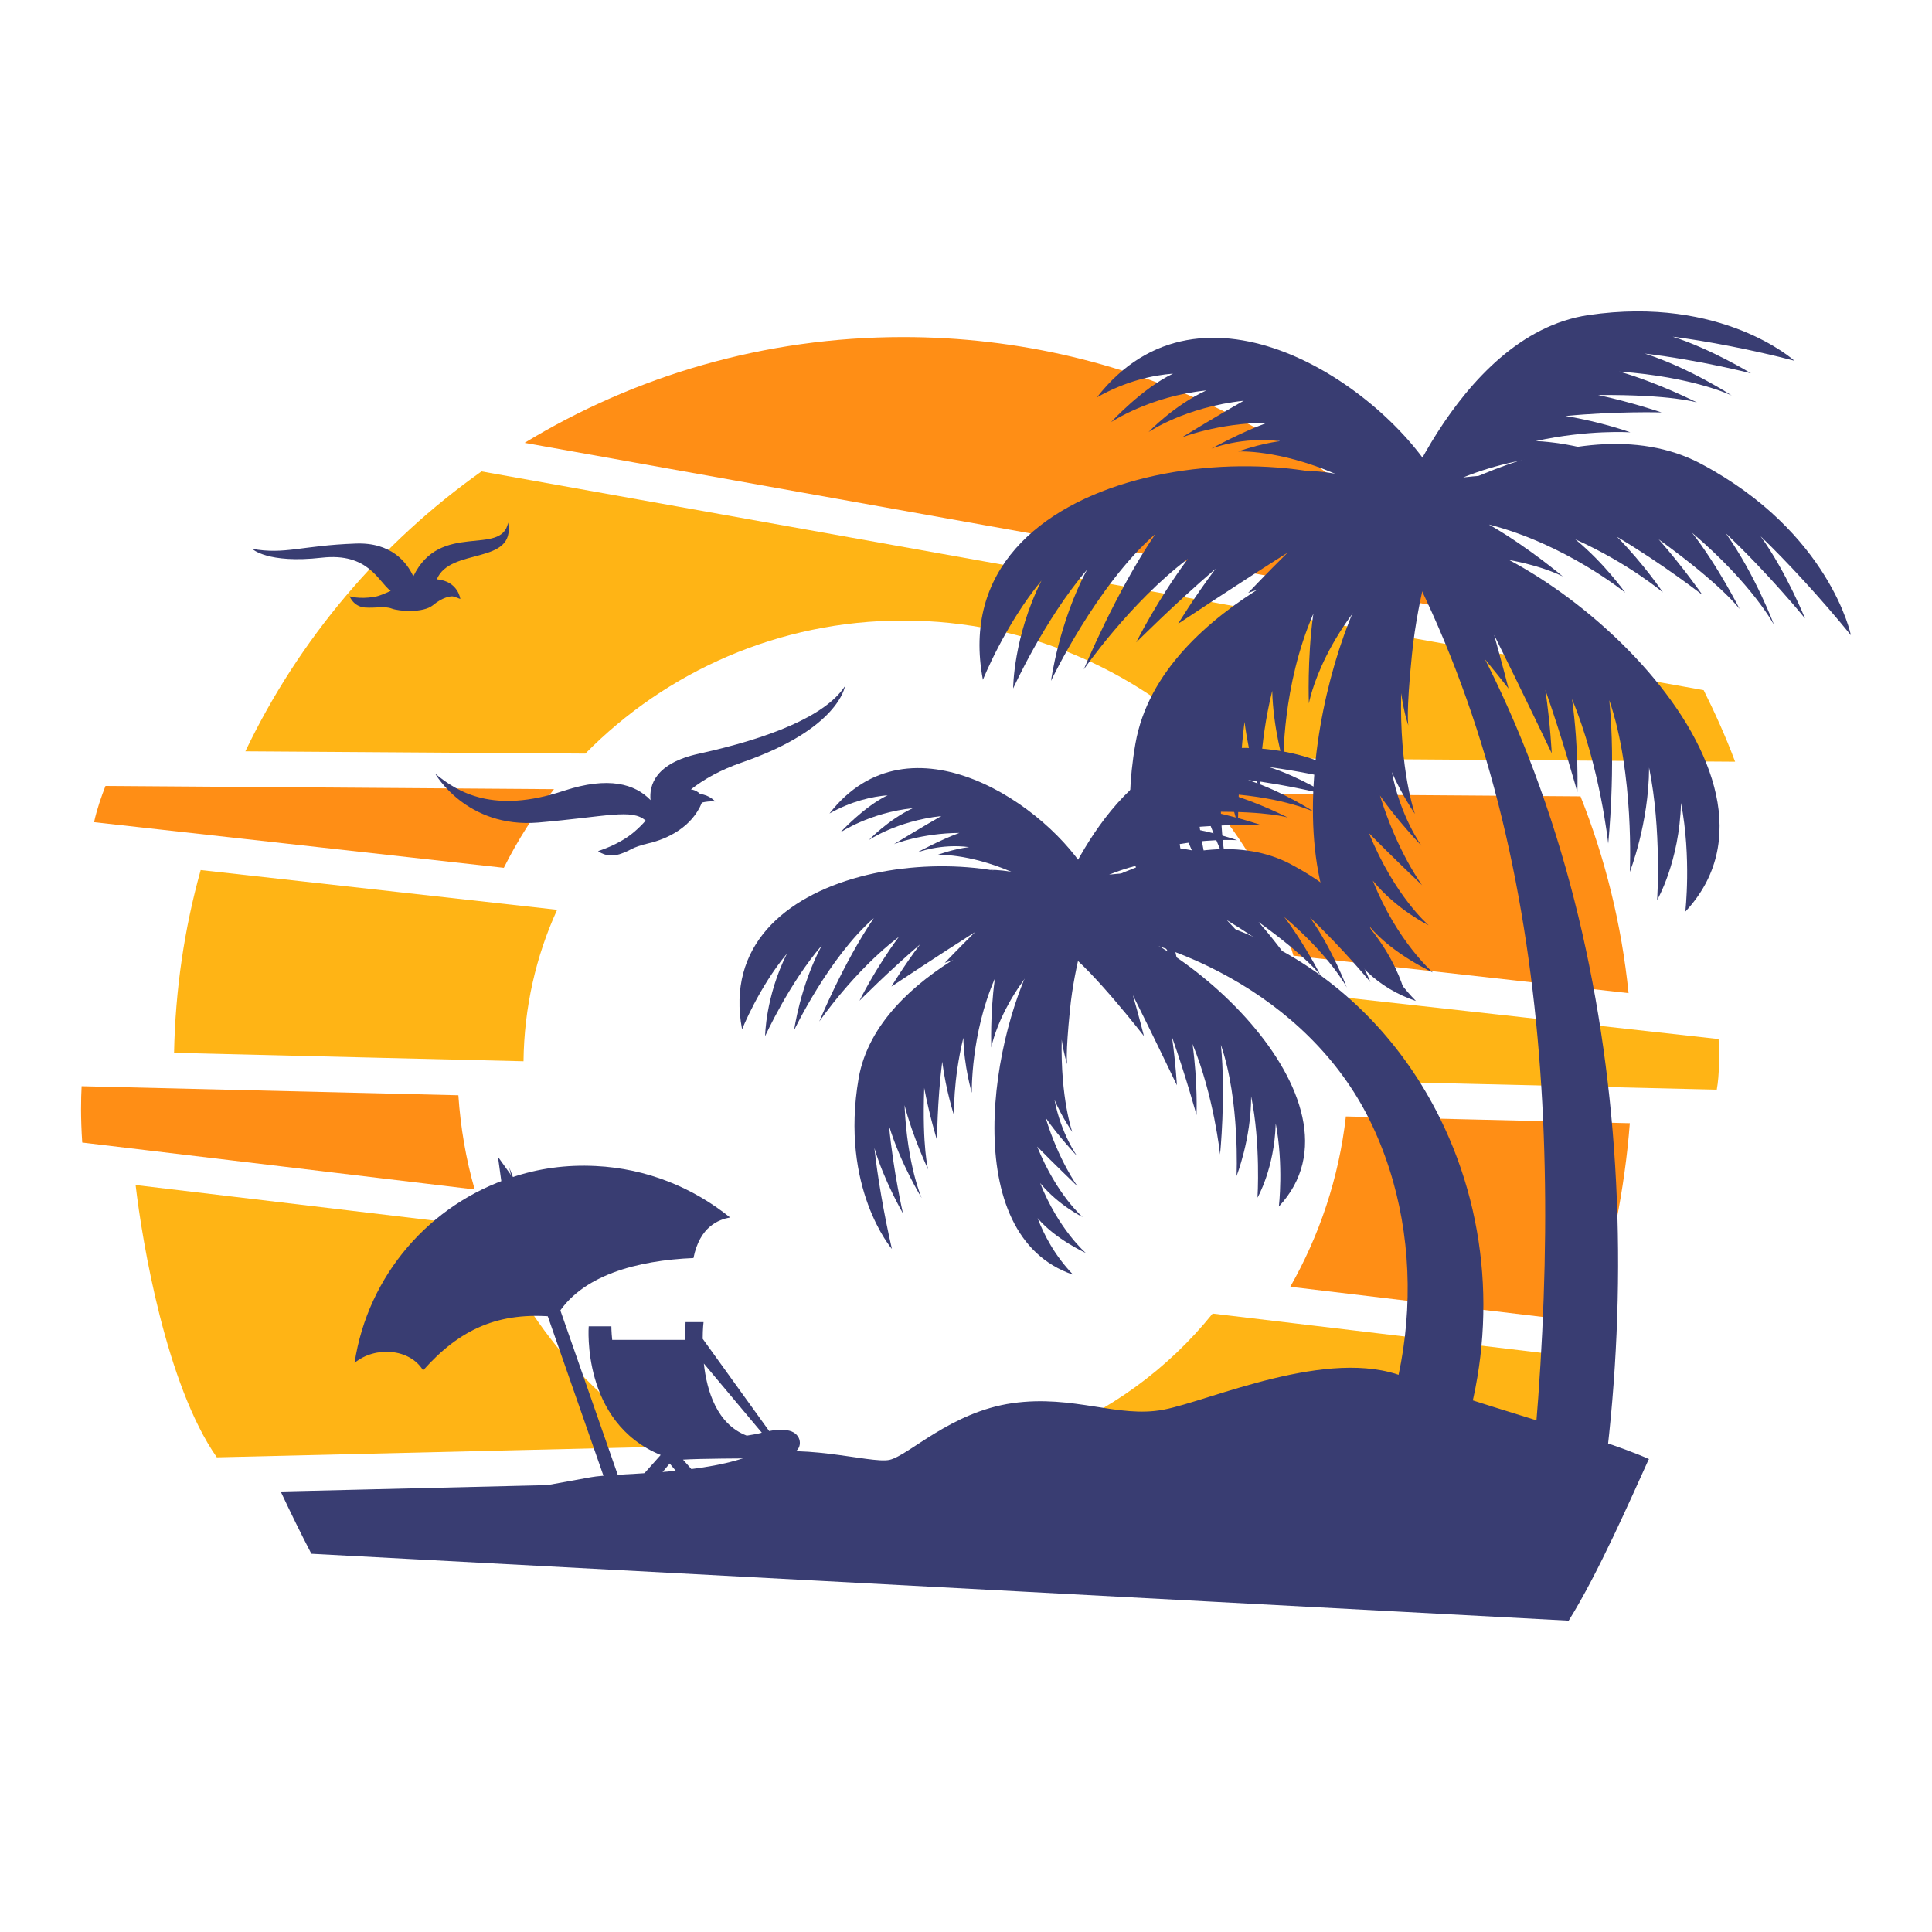
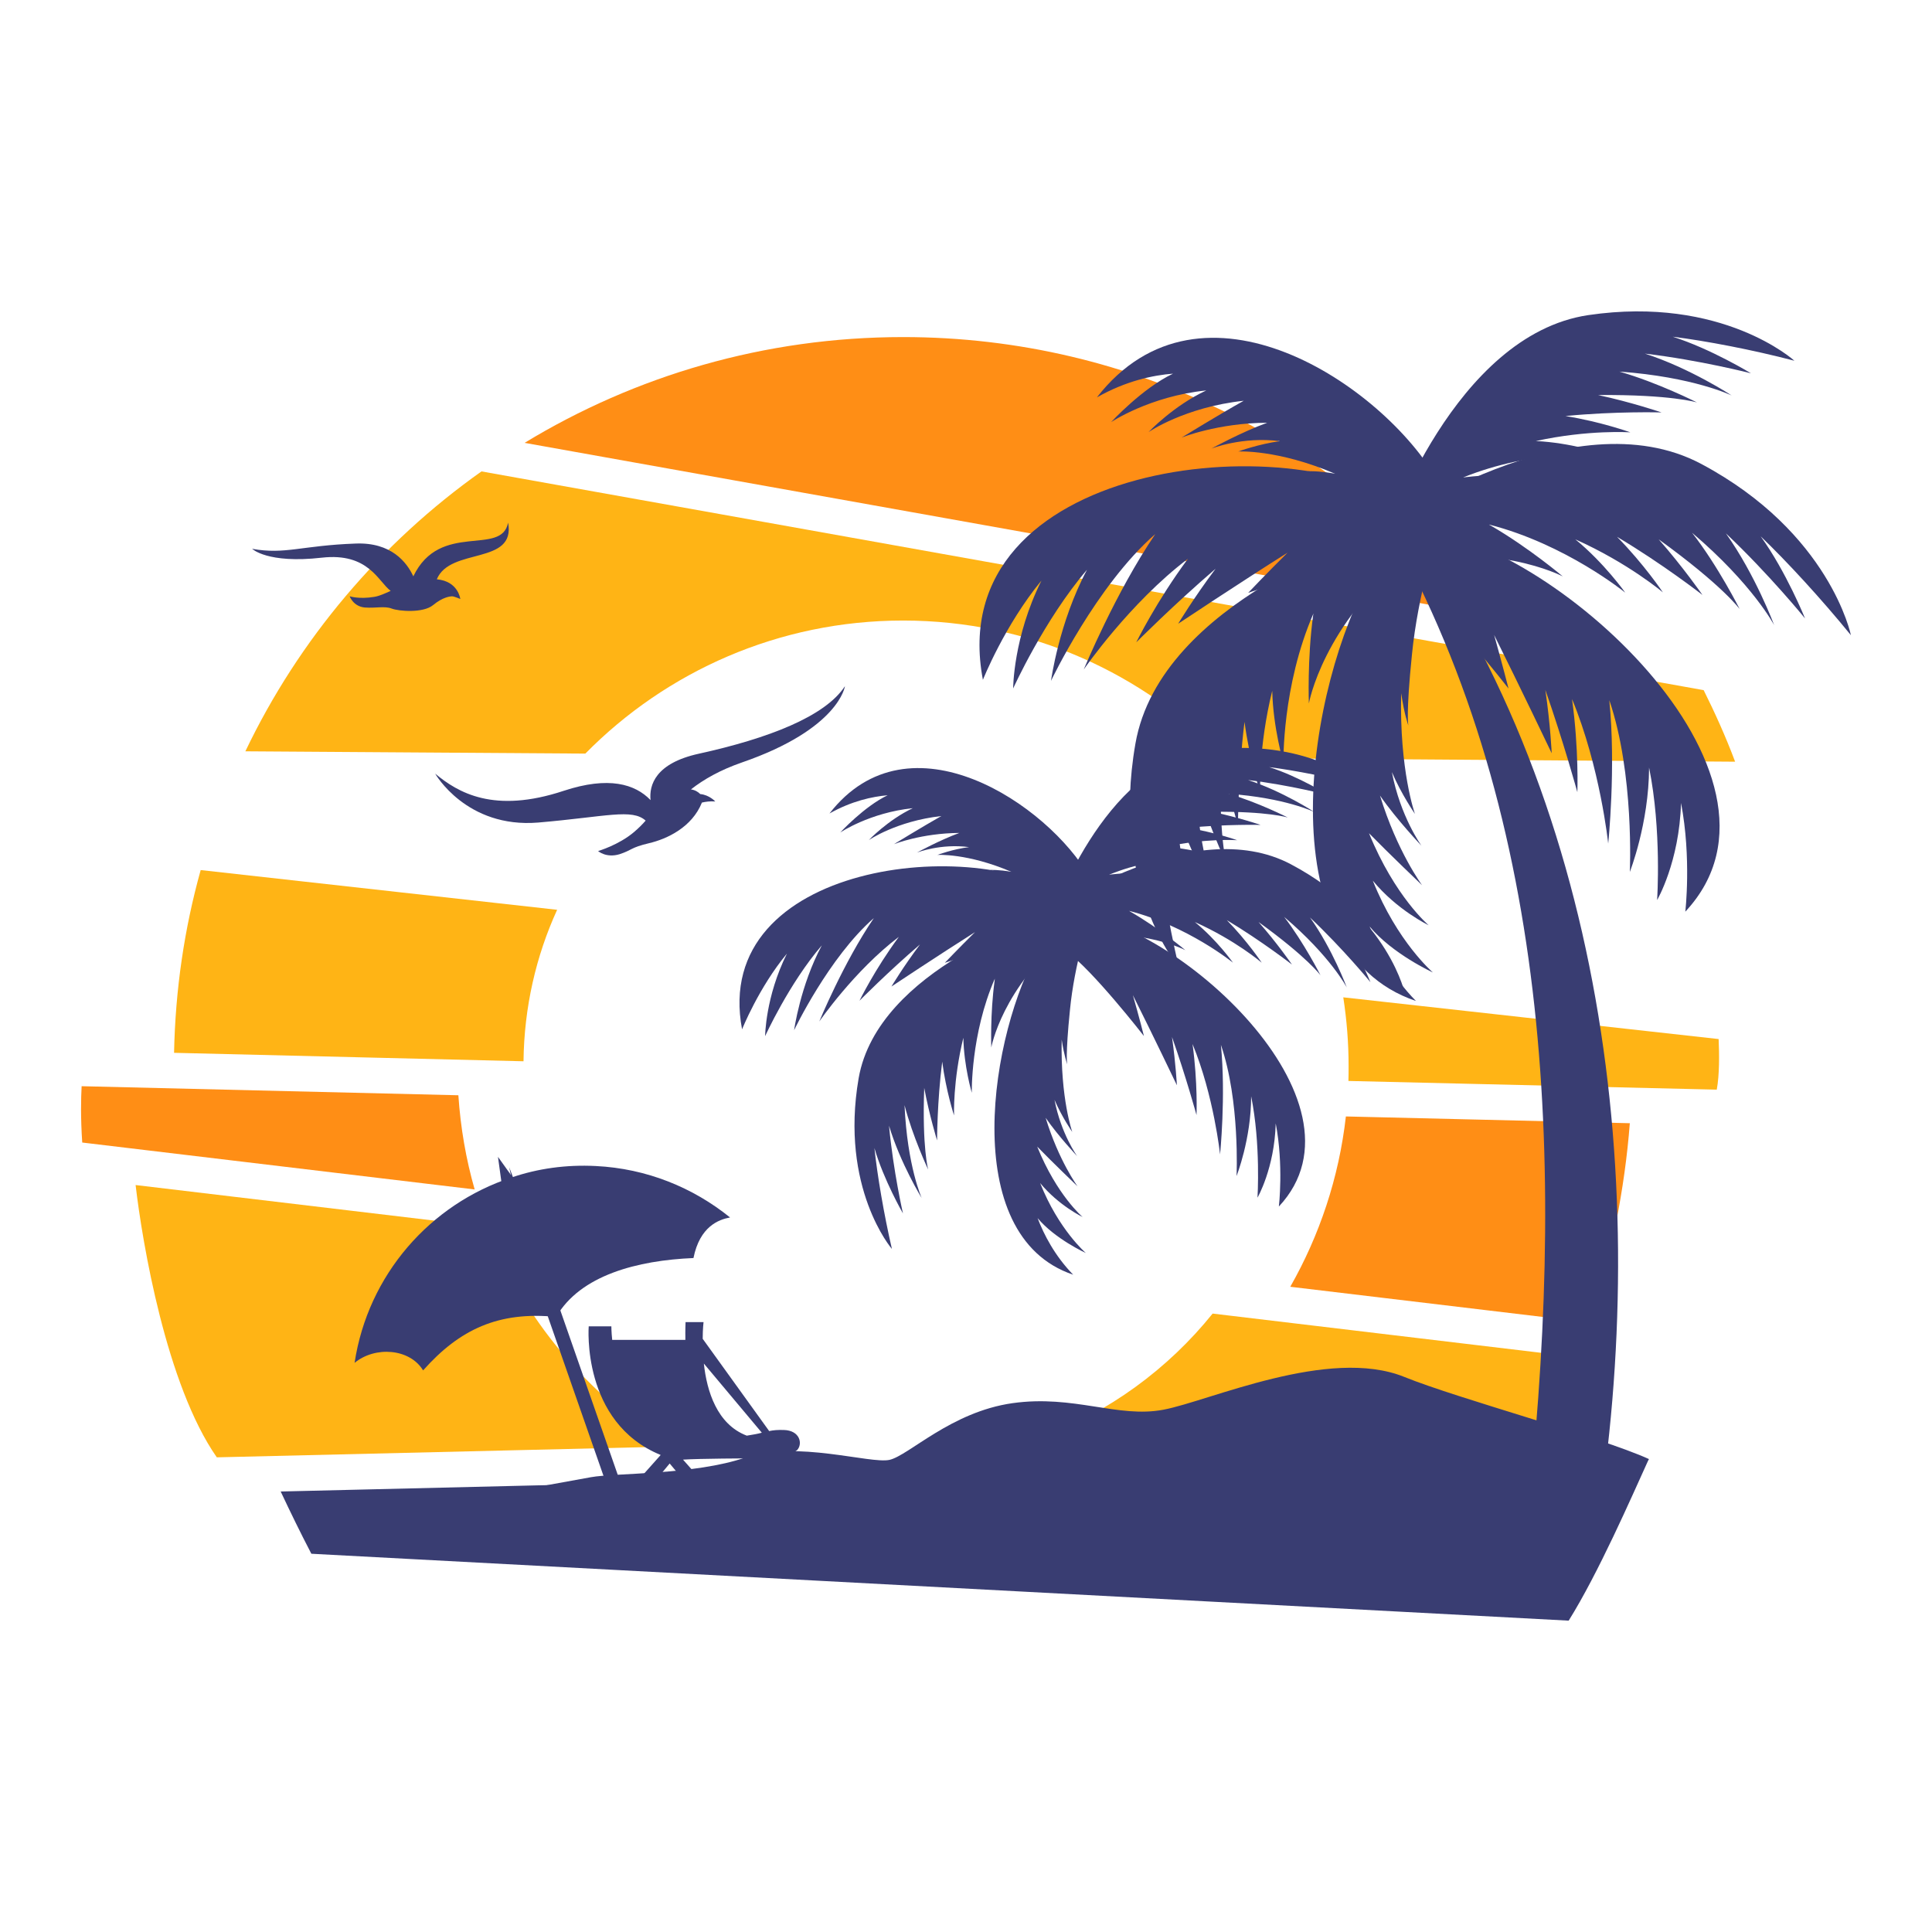
<svg xmlns="http://www.w3.org/2000/svg" version="1.1" id="Calque_1" x="0px" y="0px" width="32px" height="32px" viewBox="0 0 32 32" enable-background="new 0 0 32 32" xml:space="preserve">
  <g>
    <path fill="#FF8E15" d="M8.689,7.335c1.829-1.111,3.974-1.752,6.269-1.752c3.831,0,7.243,1.784,9.454,4.566L8.689,7.335z" />
    <path fill="#FFB415" d="M4.064,12.444c0.89-1.861,2.243-3.455,3.911-4.636l20.243,3.623c0.175,0.351,0.361,0.757,0.521,1.185   l-8.448-0.06c-1.345-1.405-3.238-2.278-5.333-2.278c-2.06,0-3.924,0.845-5.263,2.204L4.064,12.444z" />
-     <path fill="#FF8E15" d="M1.558,13.618c0.046-0.214,0.123-0.431,0.189-0.6l7.429,0.053c-0.319,0.403-0.599,0.838-0.831,1.303   L1.558,13.618z M26.178,13.19c0.407,1.023,0.68,2.117,0.796,3.259l-5.551-0.62c-0.288-1.013-0.802-1.927-1.489-2.685L26.178,13.19z   " />
    <path fill="#FFB415" d="M2.883,17.438c0.021-1.048,0.171-2.061,0.441-3.027l5.904,0.658c-0.35,0.764-0.547,1.616-0.557,2.509   L2.883,17.438z M28.466,17.21c0.011,0.252,0.015,0.589-0.031,0.838l-6.101-0.144c0.003-0.081,0.003-0.165,0.003-0.246   c0-0.389-0.031-0.767-0.088-1.139L28.466,17.21z" />
    <path fill="#FF8E15" d="M1.362,18.924c-0.028-0.418-0.021-0.727-0.01-0.933l6.24,0.15c0.036,0.536,0.126,1.059,0.27,1.56   L1.362,18.924z M26.995,18.604c-0.084,1.093-0.309,2.196-0.645,3.304l-4.979-0.595c0.483-0.849,0.806-1.805,0.921-2.821   L26.995,18.604z" />
    <path fill="#FFB415" d="M3.591,24.138c-0.837-1.198-1.233-3.55-1.345-4.51l5.827,0.694c0.589,1.52,1.665,2.796,3.038,3.637   L3.591,24.138z M26.165,22.483c-0.13,0.375-0.27,0.753-0.425,1.128l-8.5,0.204c1.125-0.422,2.106-1.14,2.845-2.058L26.165,22.483z" />
    <path fill="#393D72" d="M5.157,25.735c-0.179-0.344-0.347-0.688-0.508-1.031l7.594-0.182c0.837,0.333,1.755,0.52,2.715,0.52   c1.083,0,2.113-0.235,3.039-0.655l9.313-0.221c-0.294,0.647-0.837,1.892-1.328,2.677L5.157,25.735z" />
    <g>
      <g>
        <path fill="#393D72" d="M23.452,16.579c-2.522-0.848-1.783-5.274-0.732-7.071c0.368-0.631,0.694-1.013,0.694-1.013l0.386,0.379     c0,0-0.315,0.963-0.413,1.962c-0.103,1.002-0.06,1.181-0.06,1.181s-0.07-0.189-0.119-0.536c-0.032,1.279,0.228,2,0.228,2     s-0.228-0.33-0.382-0.693c0.14,0.739,0.49,1.22,0.49,1.22s-0.411-0.431-0.687-0.831c0.284,0.929,0.698,1.486,0.698,1.486     s-0.547-0.522-0.88-0.862c0.428,1.051,0.988,1.524,0.988,1.524s-0.526-0.252-0.925-0.739c0.403,1.013,0.995,1.521,0.995,1.521     s-0.668-0.305-1.047-0.76C22.818,15.71,23.053,16.173,23.452,16.579z" />
        <path fill="#393D72" d="M23.476,8.779c2.131,0.105,6.578,4.033,4.438,6.321c0,0,0.104-0.89-0.071-1.801     c-0.027,0.978-0.396,1.609-0.396,1.609s0.078-1.157-0.133-2.194c-0.004,0.929-0.319,1.728-0.319,1.728s0.077-1.626-0.34-2.845     c0.113,1.114-0.018,2.375-0.018,2.375s-0.133-1.268-0.599-2.393c0.115,0.837,0.088,1.542,0.088,1.542s-0.229-0.834-0.53-1.693     c0.085,0.586,0.105,1.048,0.105,1.048s-0.528-1.107-0.953-1.958c0.13,0.466,0.238,0.886,0.238,0.886s-1.113-1.43-1.688-1.84     C22.72,9.15,23.476,8.779,23.476,8.779z" />
        <path fill="#393D72" d="M23.302,8.404c-1.893-1.381-7.712-0.774-7.022,2.856c0,0,0.361-0.907,0.97-1.644     c-0.469,0.939-0.469,1.787-0.469,1.787s0.515-1.139,1.223-1.966c-0.466,0.873-0.596,1.84-0.596,1.84s0.75-1.581,1.728-2.432     c-0.659,0.967-1.185,2.243-1.185,2.243s0.757-1.1,1.725-1.833c-0.522,0.704-0.856,1.384-0.856,1.384s0.621-0.624,1.314-1.219     c-0.368,0.491-0.62,0.911-0.62,0.911s1.016-0.676,1.812-1.177c-0.347,0.343-0.652,0.665-0.652,0.665s1.682-0.571,2.386-0.557     C23.767,9.276,23.302,8.404,23.302,8.404z" />
        <path fill="#393D72" d="M19.524,16.019c0,0-1.135-1.314-0.718-3.701c0.414-2.386,4.016-3.49,4.016-3.49s1.958-0.802,0.521,0.361     c-1.436,1.164-1.664,2.463-1.664,2.463s-0.028-0.732,0.07-1.457c0.003-0.011,0.003-0.024,0.007-0.036     c-0.525,1.206-0.498,2.475-0.498,2.475s-0.171-0.575-0.186-1.192c-0.231,0.936-0.199,1.682-0.199,1.682s-0.176-0.533-0.26-1.167     c-0.108,0.879-0.108,1.71-0.108,1.71s-0.172-0.547-0.281-1.139c-0.045,1.307,0.088,1.77,0.088,1.77s-0.34-0.718-0.515-1.398     c0.06,1.321,0.375,2.015,0.375,2.015s-0.466-0.753-0.708-1.566c0.095,0.988,0.305,1.899,0.305,1.899s-0.417-0.722-0.62-1.416     C19.208,14.424,19.349,15.265,19.524,16.019z" />
        <path fill="#393D72" d="M30.657,10.521c0,0-0.344-1.7-2.481-2.838c-2.137-1.136-5.221,1.029-5.221,1.029     s-1.833,1.055-0.035,0.635c1.802-0.417,2.964,0.2,2.964,0.2s-0.557-0.473-1.191-0.841c-0.01-0.003-0.021-0.011-0.03-0.018     c1.274,0.326,2.256,1.128,2.256,1.128s-0.347-0.491-0.827-0.883c0.884,0.396,1.451,0.879,1.451,0.879s-0.312-0.466-0.76-0.921     c0.76,0.452,1.415,0.963,1.415,0.963s-0.326-0.469-0.725-0.921c1.062,0.767,1.342,1.156,1.342,1.156s-0.357-0.711-0.789-1.265     c1.009,0.858,1.36,1.531,1.36,1.531s-0.309-0.83-0.8-1.521c0.723,0.683,1.311,1.409,1.311,1.409s-0.312-0.774-0.735-1.36     C29.592,9.294,30.169,9.921,30.657,10.521z" />
        <path fill="#393D72" d="M29.721,5.975c0,0-1.191-1.083-3.413-0.756c-2.226,0.33-3.333,3.645-3.333,3.645     s-0.788,1.797,0.323,0.494c1.113-1.303,2.323-1.485,2.323-1.485s-0.676-0.046-1.354,0.031c-0.01,0.003-0.021,0.003-0.03,0.003     c1.132-0.459,2.305-0.399,2.305-0.399s-0.528-0.176-1.104-0.203c0.876-0.192,1.566-0.144,1.566-0.144s-0.487-0.176-1.075-0.27     c0.819-0.081,1.591-0.06,1.591-0.06s-0.505-0.172-1.052-0.288c1.216-0.01,1.64,0.123,1.64,0.123s-0.658-0.333-1.286-0.511     c1.227,0.087,1.861,0.396,1.861,0.396s-0.687-0.452-1.438-0.694c0.915,0.109,1.756,0.326,1.756,0.326s-0.658-0.403-1.296-0.606     C28.253,5.646,29.027,5.793,29.721,5.975z" />
        <path fill="#393D72" d="M18.168,6.582c1.735-2.232,4.744-0.197,5.642,1.374c0.312,0.546,0.458,0.981,0.458,0.981l-0.451,0.267     c0,0-0.585-0.596-1.297-0.989c-0.711-0.396-0.862-0.41-0.862-0.41s0.171-0.011,0.456,0.042c-0.95-0.407-1.605-0.369-1.605-0.369     s0.347-0.126,0.69-0.171c-0.62-0.081-1.135,0.123-1.135,0.123s0.504-0.276,0.925-0.428c-0.823,0.004-1.419,0.246-1.419,0.246     s0.627-0.385,1.03-0.61c-0.978,0.105-1.577,0.519-1.577,0.519s0.417-0.441,0.957-0.69c-0.936,0.095-1.577,0.525-1.577,0.525     s0.519-0.564,1.026-0.803C19.1,6.214,18.648,6.309,18.168,6.582z" />
      </g>
      <path fill="#393D72" d="M25.271,25.357c0.669-5.884,0.466-11.76-2.256-16.606c0.136,0.168-0.091-0.501,0.034-0.333    c3.557,4.745,4.318,11.259,3.389,16.939H25.271z" />
    </g>
    <path fill="#393D72" d="M26.683,25.066l0.627-0.9c-0.802-0.365-3.16-0.999-4.051-1.36c-1.25-0.505-3.23,0.4-3.988,0.543   c-0.756,0.144-1.482-0.252-2.502-0.108c-1.016,0.144-1.716,0.866-2.036,0.939c-0.319,0.07-1.542-0.326-2.387-0.039   c-0.84,0.291-2.158,0.253-2.558,0.326l-2.586,0.469c-5.225-0.237,0.564,0.379,7.176,0.446   C20.071,25.437,24.923,25.143,26.683,25.066z" />
    <path fill="#393D72" d="M7.624,9.921c0,0-0.032-0.294-0.389-0.326c0.221-0.536,1.311-0.228,1.181-0.939   c-0.108,0.567-1.128-0.032-1.57,0.89C6.738,9.312,6.479,8.979,5.89,9.003C4.993,9.035,4.723,9.189,4.176,9.09   c0,0,0.252,0.249,1.153,0.147c0.778-0.088,0.936,0.399,1.142,0.55C6.373,9.83,6.286,9.872,6.198,9.886   c-0.252,0.042-0.407-0.01-0.407-0.01s0.06,0.168,0.249,0.186c0.186,0.014,0.329-0.028,0.448,0.018   c0.119,0.045,0.519,0.077,0.683-0.056c0.165-0.137,0.288-0.147,0.319-0.147S7.624,9.921,7.624,9.921z" />
    <path fill="#393D72" d="M13.995,11.365c0,0-0.095,0.708-1.71,1.265c-0.354,0.123-0.627,0.277-0.841,0.445   c0.07,0.01,0.119,0.042,0.154,0.077c0.153,0.015,0.249,0.123,0.249,0.123c-0.088-0.007-0.158,0.004-0.221,0.018   c-0.165,0.41-0.578,0.603-0.876,0.673c-0.312,0.074-0.273,0.112-0.49,0.183c-0.221,0.066-0.354-0.053-0.354-0.053   s0.34-0.098,0.596-0.315c0.077-0.066,0.137-0.126,0.192-0.189c-0.227-0.203-0.641-0.066-1.78,0.032   c-1.191,0.098-1.706-0.81-1.706-0.81c0.375,0.312,0.97,0.669,2.13,0.284c0.743-0.245,1.181-0.112,1.437,0.154   c-0.025-0.249,0.081-0.61,0.799-0.768C12.73,12.23,13.668,11.866,13.995,11.365z" />
    <g>
      <path fill="#393D72" d="M10.943,24.099c-1.318-0.539-1.192-2.131-1.192-2.131h0.375c0,0,0,0.092,0.014,0.225h1.212    c-0.003-0.175,0.003-0.295,0.003-0.295h0.298c0,0-0.014,0.109-0.014,0.277l1.101,1.528c0.07-0.015,0.14-0.021,0.242-0.018    c0.273,0.007,0.315,0.234,0.221,0.333c-0.042,0.038-0.144,0.069-0.252,0.091l0.519,0.585l-0.171,0.154l-0.508-0.609l-0.504,0.609    l-0.175-0.154l0.48-0.539c-0.239,0-1.006,0.003-1.279,0.021l0.459,0.519l-0.172,0.154l-0.508-0.609l-0.505,0.609l-0.175-0.154    L10.943,24.099z M11.658,22.585c0.049,0.455,0.217,1.006,0.711,1.194c0.109-0.017,0.186-0.031,0.249-0.049L11.658,22.585z" />
      <g>
        <path fill="#393D72" d="M9.867,19.313c0.845,0.041,1.612,0.357,2.225,0.852c-0.186,0.034-0.501,0.147-0.606,0.672     c-0.928,0.039-1.875,0.284-2.274,0.975c-0.953-0.095-1.598,0.204-2.204,0.886c-0.221-0.364-0.795-0.405-1.135-0.125     c0.221-1.458,1.251-2.628,2.6-3.07C8.907,19.354,9.379,19.288,9.867,19.313z" />
        <polygon fill="#393D72" points="8.532,19.558 10.438,25.018 10.196,25.018 8.311,19.62 8.248,19.161    " />
        <path fill="#393D72" d="M8.434,19.333c0.189,0.911,0.491,1.718,0.876,2.317" />
      </g>
    </g>
    <g>
-       <path fill="#393D72" d="M17.695,15.058c2.457-0.298,4.931,0.992,6.153,3.458c0.866,1.748,0.926,3.731,0.322,5.467l-2.025,1.17    c1.317-1.889,1.56-4.537,0.54-6.602c-1.02-2.064-3.368-3.15-5.348-3.228L17.695,15.058z" />
      <g>
        <path fill="#393D72" d="M17.775,21.113c-1.927-0.648-1.363-4.029-0.561-5.403c0.28-0.48,0.529-0.771,0.529-0.771l0.298,0.288     c0,0-0.246,0.736-0.319,1.5c-0.078,0.764-0.046,0.901-0.046,0.901s-0.052-0.145-0.091-0.41c-0.021,0.978,0.175,1.531,0.175,1.531     s-0.175-0.253-0.294-0.532c0.109,0.567,0.375,0.932,0.375,0.932s-0.312-0.33-0.522-0.635c0.217,0.712,0.529,1.136,0.529,1.136     s-0.417-0.399-0.669-0.659c0.326,0.807,0.753,1.167,0.753,1.167s-0.399-0.192-0.704-0.563c0.305,0.771,0.757,1.159,0.757,1.159     s-0.508-0.231-0.799-0.578C17.289,20.447,17.471,20.801,17.775,21.113z" />
        <path fill="#393D72" d="M17.793,15.152c1.626,0.081,5.025,3.084,3.389,4.832c0,0,0.081-0.683-0.052-1.377     c-0.021,0.746-0.302,1.23-0.302,1.23s0.056-0.888-0.105-1.679c0,0.711-0.242,1.321-0.242,1.321s0.06-1.244-0.259-2.173     c0.084,0.852-0.014,1.815-0.014,1.815s-0.102-0.971-0.456-1.829c0.088,0.641,0.066,1.177,0.066,1.177s-0.175-0.638-0.406-1.293     c0.063,0.449,0.081,0.799,0.081,0.799s-0.403-0.844-0.729-1.492c0.102,0.354,0.183,0.677,0.183,0.677s-0.849-1.094-1.29-1.409     C17.215,15.437,17.793,15.152,17.793,15.152z" />
        <path fill="#393D72" d="M17.66,14.869c-1.448-1.055-5.894-0.592-5.369,2.18c0,0,0.277-0.694,0.743-1.254     c-0.358,0.718-0.361,1.367-0.361,1.367s0.396-0.873,0.939-1.504c-0.357,0.666-0.459,1.405-0.459,1.405s0.574-1.205,1.321-1.857     c-0.504,0.739-0.904,1.713-0.904,1.713s0.578-0.841,1.318-1.402c-0.4,0.54-0.652,1.058-0.652,1.058s0.47-0.476,1.002-0.932     c-0.281,0.375-0.473,0.697-0.473,0.697s0.774-0.515,1.384-0.901c-0.266,0.263-0.5,0.508-0.5,0.508s1.286-0.435,1.825-0.424     C18.014,15.535,17.66,14.869,17.66,14.869z" />
        <path fill="#393D72" d="M14.773,20.687c0,0-0.866-1.007-0.551-2.829c0.319-1.822,3.07-2.666,3.07-2.666s1.496-0.613,0.399,0.276     c-1.097,0.89-1.272,1.882-1.272,1.882s-0.021-0.557,0.056-1.114c0-0.007,0-0.018,0.003-0.028     c-0.403,0.925-0.382,1.892-0.382,1.892s-0.13-0.438-0.14-0.911c-0.175,0.716-0.154,1.286-0.154,1.286s-0.133-0.406-0.196-0.89     c-0.085,0.669-0.085,1.304-0.085,1.304s-0.129-0.418-0.213-0.87c-0.036,0.999,0.066,1.354,0.066,1.354s-0.259-0.55-0.392-1.068     c0.045,1.009,0.284,1.538,0.284,1.538s-0.354-0.575-0.541-1.198c0.071,0.757,0.231,1.453,0.231,1.453s-0.318-0.55-0.473-1.083     C14.531,19.466,14.64,20.111,14.773,20.687z" />
        <path fill="#393D72" d="M23.277,16.484c0,0-0.259-1.3-1.896-2.169c-1.633-0.866-3.988,0.788-3.988,0.788     s-1.402,0.807-0.024,0.484c1.374-0.319,2.264,0.151,2.264,0.151s-0.427-0.361-0.911-0.638c-0.006-0.007-0.018-0.01-0.024-0.014     c0.974,0.249,1.724,0.859,1.724,0.859s-0.263-0.372-0.631-0.673c0.673,0.301,1.107,0.673,1.107,0.673s-0.238-0.357-0.578-0.705     c0.578,0.347,1.079,0.736,1.079,0.736s-0.249-0.361-0.554-0.705c0.81,0.585,1.027,0.883,1.027,0.883s-0.276-0.543-0.602-0.967     c0.771,0.655,1.037,1.169,1.037,1.169s-0.235-0.634-0.61-1.16c0.55,0.519,1.002,1.072,1.002,1.072s-0.238-0.589-0.564-1.037     C22.464,15.549,22.905,16.029,23.277,16.484z" />
        <path fill="#393D72" d="M22.565,13.012c0,0-0.911-0.827-2.61-0.578c-1.7,0.252-2.544,2.786-2.544,2.786s-0.603,1.374,0.245,0.378     c0.852-0.999,1.777-1.135,1.777-1.135s-0.519-0.035-1.034,0.021c-0.01,0.003-0.017,0.003-0.027,0.003     c0.865-0.351,1.762-0.305,1.762-0.305s-0.403-0.133-0.841-0.154c0.669-0.147,1.198-0.112,1.198-0.112s-0.375-0.133-0.823-0.204     c0.624-0.063,1.212-0.049,1.212-0.049s-0.382-0.129-0.803-0.217c0.929-0.01,1.254,0.095,1.254,0.095s-0.504-0.256-0.981-0.393     c0.936,0.066,1.419,0.301,1.419,0.301s-0.525-0.343-1.097-0.529c0.701,0.084,1.338,0.252,1.338,0.252s-0.5-0.312-0.988-0.466     C21.441,12.759,22.033,12.875,22.565,13.012z" />
        <path fill="#393D72" d="M13.739,13.474c1.321-1.703,3.623-0.147,4.306,1.051c0.242,0.417,0.354,0.75,0.354,0.75l-0.347,0.203     c0,0-0.448-0.456-0.991-0.757c-0.54-0.301-0.659-0.312-0.659-0.312s0.133-0.007,0.35,0.031c-0.729-0.312-1.226-0.28-1.226-0.28     s0.263-0.098,0.525-0.129c-0.473-0.063-0.865,0.091-0.865,0.091s0.385-0.21,0.704-0.326c-0.627,0.004-1.083,0.186-1.083,0.186     s0.48-0.294,0.785-0.466c-0.746,0.084-1.202,0.399-1.202,0.399s0.319-0.336,0.729-0.529c-0.715,0.074-1.202,0.403-1.202,0.403     s0.396-0.431,0.785-0.617C14.446,13.194,14.104,13.268,13.739,13.474z" />
      </g>
    </g>
  </g>
</svg>